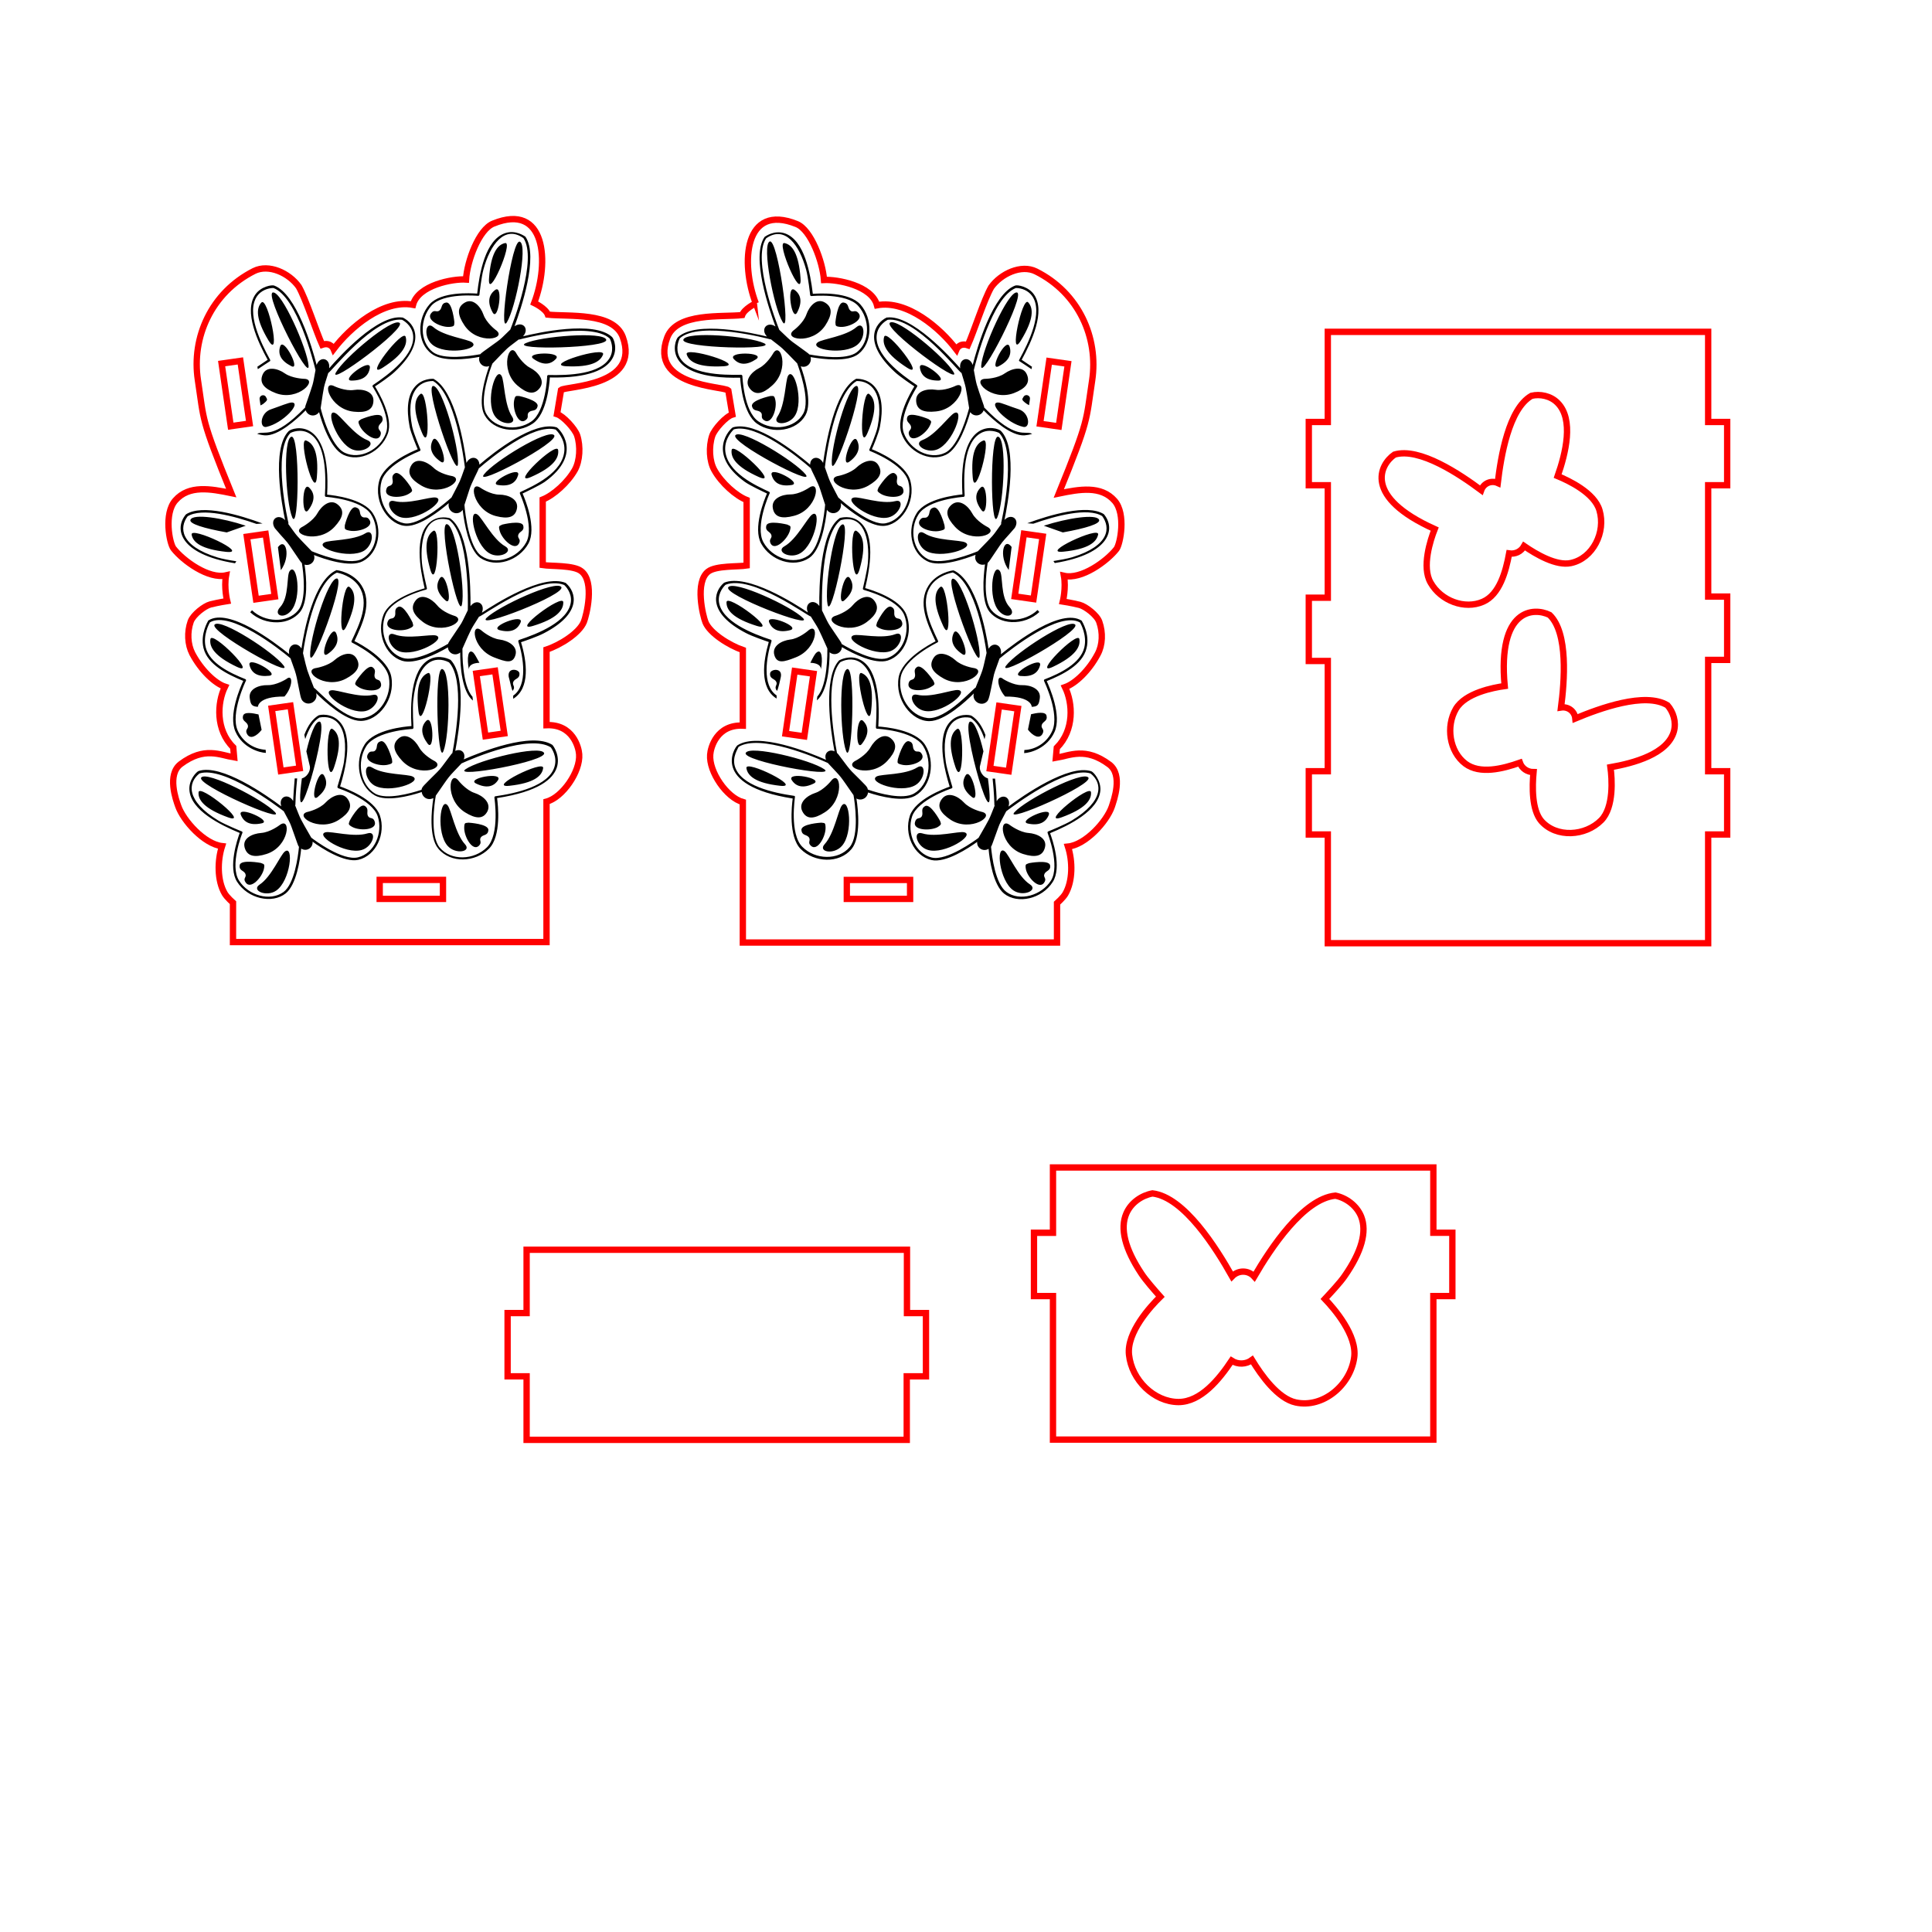
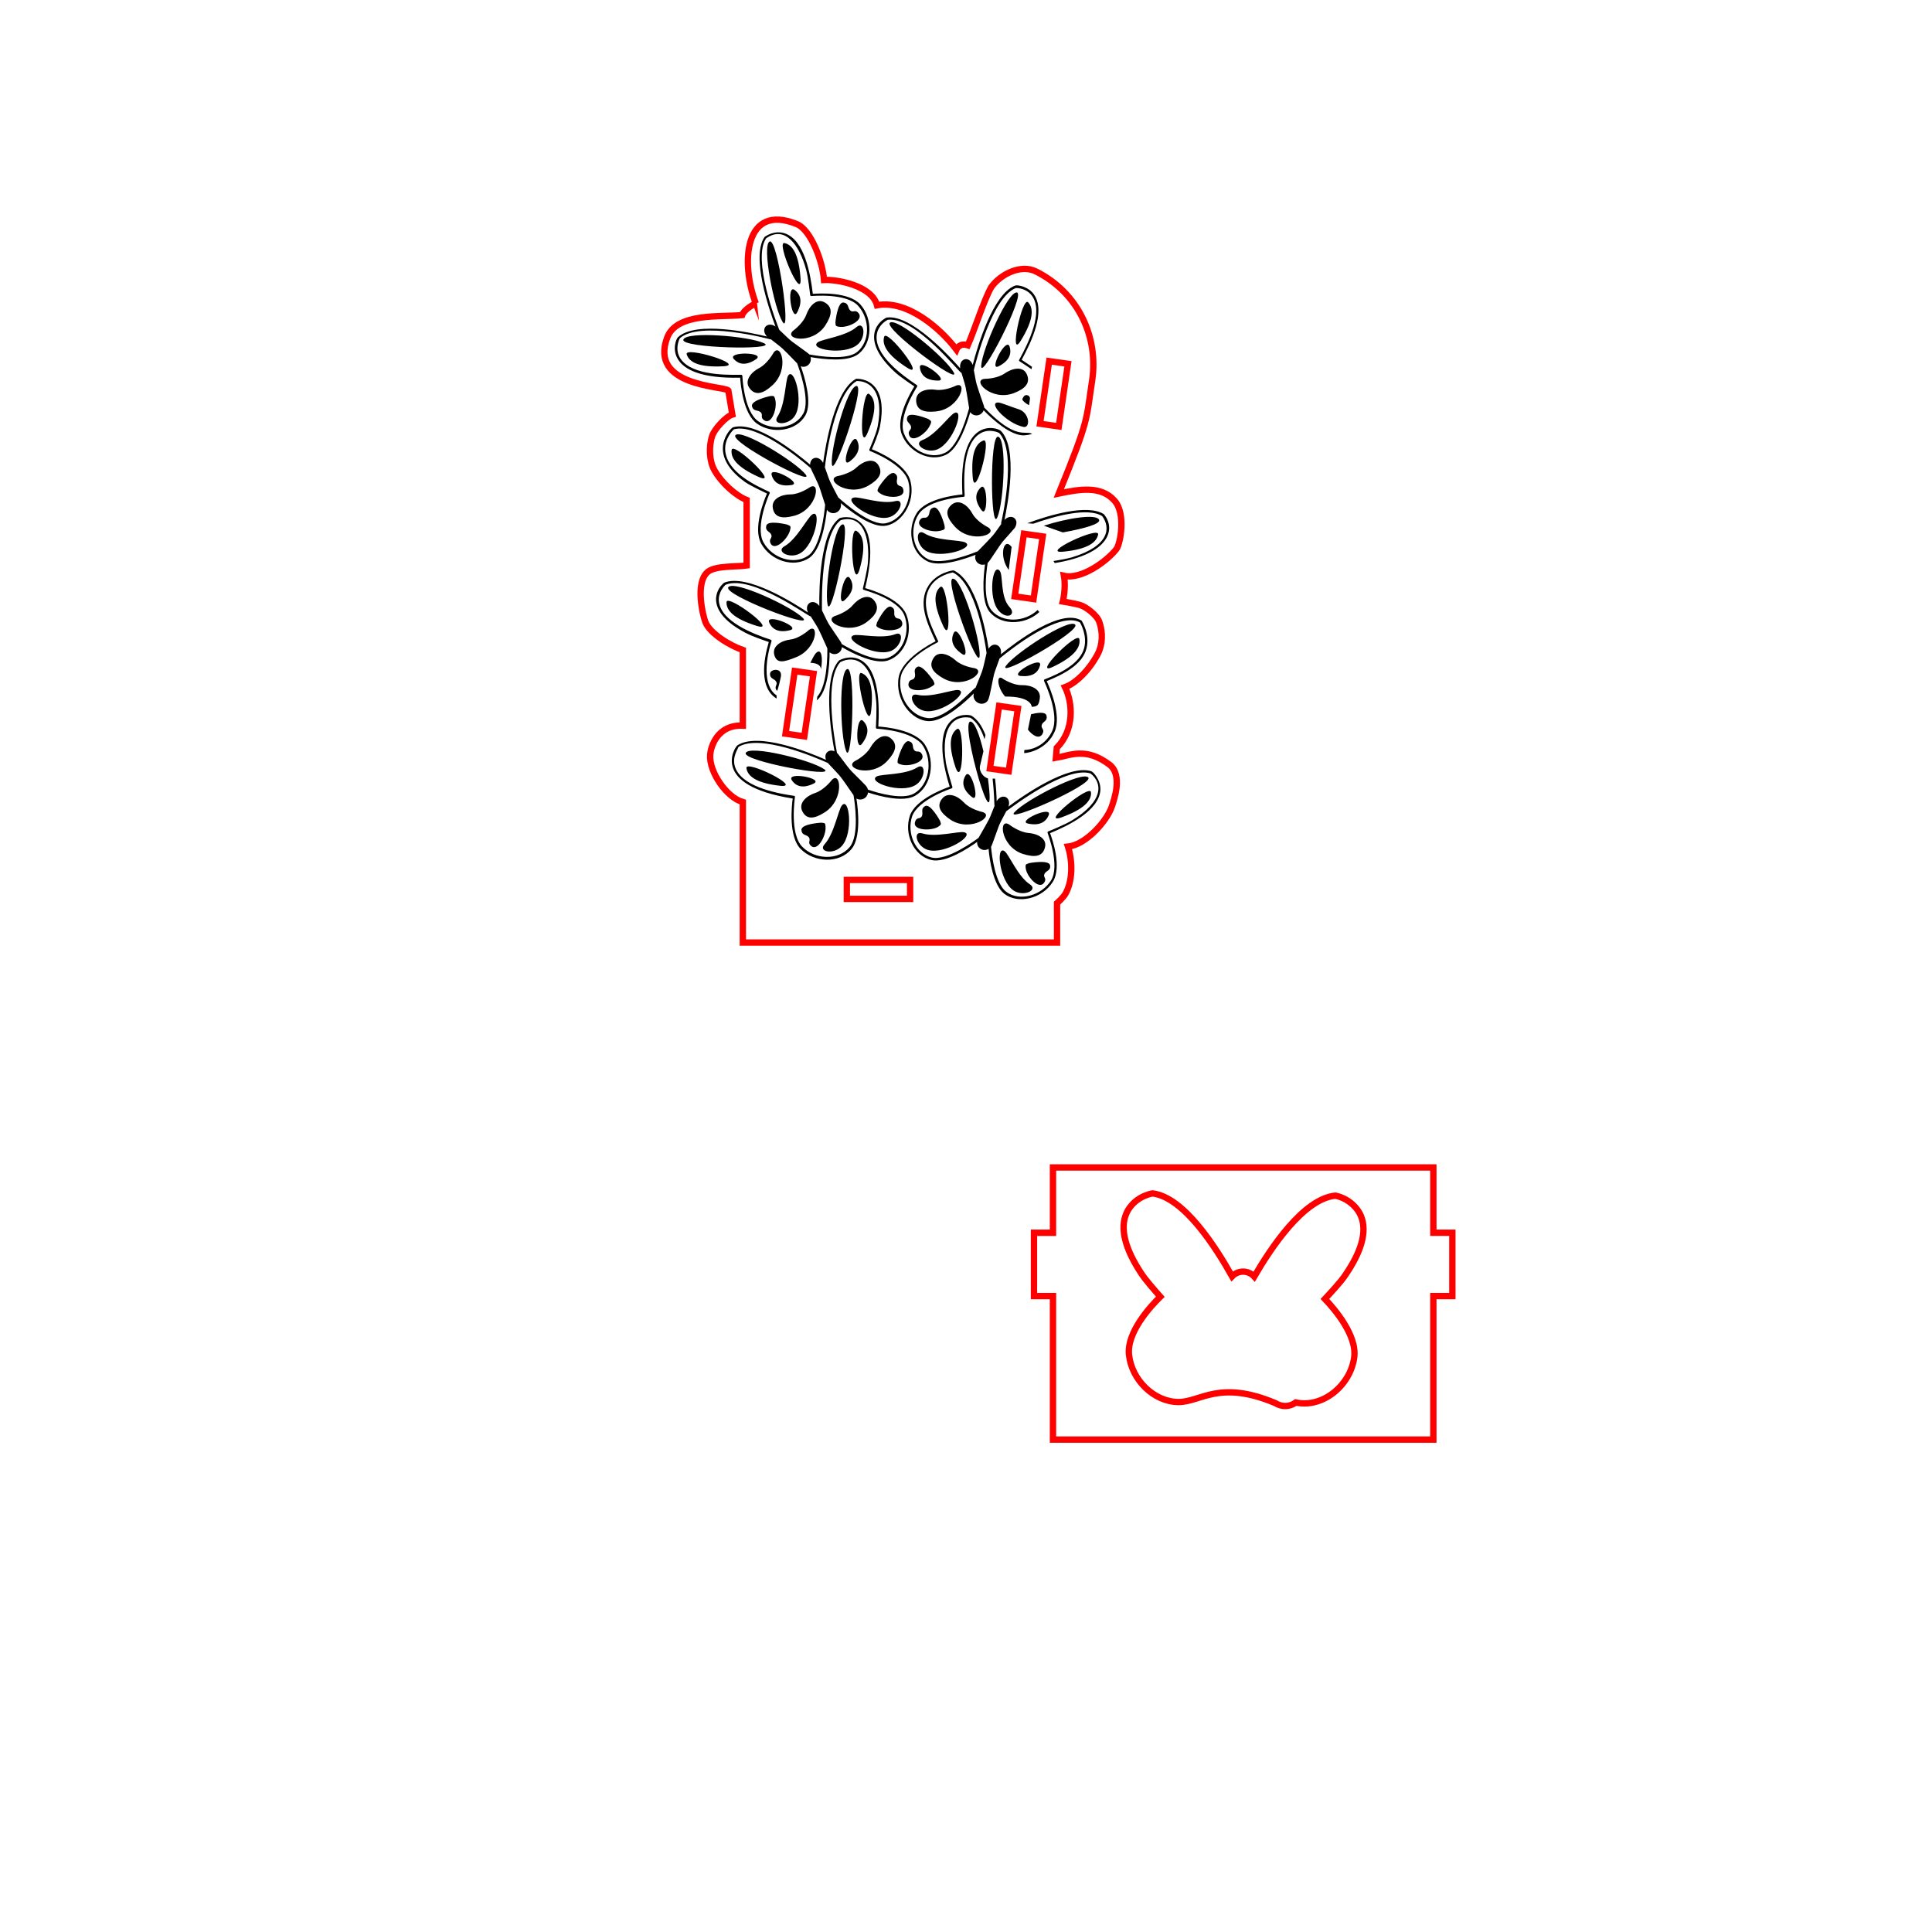
<svg xmlns="http://www.w3.org/2000/svg" version="1.1" id="Слой_1" x="0px" y="0px" viewBox="0 0 864 864" style="enable-background:new 0 0 864 864;" xml:space="preserve">
  <style type="text/css">
	.st0{fill:none;stroke:#FF0000;stroke-width:2.835;stroke-miterlimit:10;}
</style>
-   <path class="st0" d="M405.5,615.5v28.4H235.5c0-3.5,0-24.8,0-28.4H227v-28.3h8.5v-28.3h170.1v28.3h8.5v28.3L405.5,615.5z" />
-   <path class="st0" d="M470.9,579.6v64.2H641l0-64.2l8.5,0l0-28.3l-8.5,0v-29.2H470.9v29.2l-8.5,0l0,28.3L470.9,579.6z M605.6,607.1  c-1.7,12.4-14,22.7-26.1,20.1c-8-1.7-15.4-12.1-19.6-19c-2.7,2-6.3,2.1-9.1,0.3C545.2,616.9,537,627,527,627  c-11-0.1-20.9-9.9-22.1-21.1c-1.1-10,9.5-21.6,14-26c-2.4-2.7-6.7-7.6-8.5-10.4c-7.3-11-9.6-20.1-6.7-26.8c2.1-4.9,6.9-8.1,11.7-9  c14.2,1.7,28.5,24.5,35.6,37.1c2.8-2.9,7.3-2.8,9.9,0.1c7.3-12.5,21.9-34.8,36.3-36.2c4.8,1,9.5,4.4,11.5,9.3  c2.7,6.8,0.2,15.8-7.4,26.7c-1.9,2.8-6.3,7.5-8.8,10.2C596.7,585.3,607,597.2,605.6,607.1z" />
-   <path class="st0" d="M763.9,217v49.8h8.5v28.3h-8.5v49.8h8.5v28.3h-8.5v48.6H593.8v-48.6h-8.5v-28.3h8.5v-49.3l-8.5,0v-28.3h8.5V217  h-8.5v-28.3h8.5v-40.3h170.1v40.3h8.5V217L763.9,217L763.9,217L763.9,217z M663.2,269.1c7.4-3.2,10.2-13.5,11.7-21.6  c2.7,0.4,5.3-0.8,6.7-3.3c5.4,3.7,14.4,9,20.9,7.6c9.9-2.1,15.7-13.8,12.8-23.6c-2.3-7.9-13.9-13.3-18.7-15.3  c3.5-10,7.4-25.4-0.1-32.8c-3.1-3.1-7.8-4-11.6-3.1c-10.2,5.8-13.7,27.2-15.1,39c-2.9-1.3-6.3,0.1-7.4,3.2  c-9.4-7-27.6-19.3-38.8-15.9c-6.5,4.5-14,18.9,18,33.3c-1.9,4.8-5.9,17-1.8,24C644.4,268.7,655,272.7,663.2,269.1z M748.6,327  c1.1-4.2-0.3-8.6-2.9-11.6c-10-6.1-30.4,1.4-41.2,5.9c-0.3-3.2-3.2-5.4-6.4-4.9c1.5-11.5,3.3-33.4-5.1-41.4  c-7.1-3.5-23.3-2.9-20.1,31.8c-5.1,0.7-17.6,3.1-21.8,10.2c-4.6,7.9-2.9,19.1,4.2,24.5c6.5,4.9,16.7,2.3,24.4-0.4  c0.9,2.5,3.3,4.2,6.1,4.2c-0.6,6.5-0.8,16.9,3.5,21.9c6.7,7.6,19.7,6.8,26.8-0.4c5.7-5.8,4.8-18.6,4.1-23.7  C730.5,341.3,745.8,337.2,748.6,327z" />
-   <path class="st0" d="M250.9,174.4l-1.8,10.8c2.7,0.8,8,6.5,9,9.5c1.6,4.9,1.2,11.4-1,15.4c-3.2,5.7-9.6,11.4-14.4,13.3v29.3  c3.8,0.6,13.7,0,17.2,2.7c6.2,4.7,2.3,20,1.2,22.7c-2,5-10.6,10.4-16.7,12.4v33.8c11.7-0.5,14.4,9.9,14.6,13  c0.6,7.7-7.4,19.3-14.6,21.2v62.8H104.2v-17.6c0,0-2.7-2.4-3.7-4.1c-3.4-5.8-3.3-14.7-1.2-21.2c-7.9-0.9-17.3-11.3-19.6-17.9  c-1-2.8-5.1-14.1,1.1-18.8c10.7-8,17.6-4,23.9-3l-0.4-4.5c-7.9-7.8-7.2-19.9-3.7-27.1c-4.5-1.5-10.7-7.4-14.6-14.8  c-2.1-4.1-2.4-9.6-0.7-14.4c1.1-3,6.1-6.9,8.8-7.6c3.6-0.9,7.5-1.5,7.5-1.5s-1.5-6-0.5-11.5c-7.8,1.8-19.2-6.5-23.5-12  c-1.8-2.3-4.4-15.6,0.8-21.5c6.1-7,15.8-5.2,25-3.3c-13.7-33.7-12.1-32.2-14.9-50.5c-2.9-19,5.9-39.1,25.1-48.8  c6.6-3.3,15.7,0.9,20,7c3.2,5.6,7.8,20,10.5,26c3.8-1.3,5.1,1.9,5.1,1.9c7.2-9.5,22-22.3,35.5-19.8c2.3-8.8,17.8-11.7,23.7-11.3  c0.5-8.2,5.7-22.4,12.2-25c23.5-9.6,25.2,17.3,18.3,35.5c0,0,5.1,2.4,6.1,5.2c8.9,1,29.3-1.3,33.5,10  C286.6,172.9,253.1,172.6,250.9,174.4z M111.6,189.4l-4.1-28l-8.4,1.2c0.6,4.4,2.5,16.8,4.1,28L111.6,189.4z M114.5,268l8.4-1.2  l-4.1-28l-8.4,1.2L114.5,268z M134,343.6l-4.1-28l-8.4,1.2l4.1,28L134,343.6z M198.1,393.5h-28.3v8.5h28.3V393.5z M225.5,328  l-4.1-28l-8.4,1.2l4.1,28L225.5,328z" />
-   <path d="M197.8,299.2c3.9,1,3.3,29.7,0.5,36.7C195.7,342.8,194,298.2,197.8,299.2z M191.4,301c-3.3,1.3-5.5,5.6-4.3,16.7  C188.3,328.8,195.1,299.5,191.4,301z M190.6,322.4c-2.4,2.5-2.5,5.9,0.6,10.1C194.4,336.8,193.9,319,190.6,322.4z M193.9,340.1  c0,0-4.6-2.4-6.5-5.9c-1.9-3.5-5.9-6.7-9.1-4s-2.2,6,1.6,10.1C187.5,348.3,200.3,343.2,193.9,340.1z M184.6,347.3  c-2.2-1.2-12.8-0.7-18.1-4c-4-2.5-3.8,5.1,0.8,7.9C174,355.1,189.2,349.7,184.6,347.3z M173.4,342c2.7-0.6,1.9-1.1,1.9-2.4  c0,0-2.4-8.9-5-8.1c-2.4,0.7-1.3,2.6-2.3,3.9c-1.1,1.5-2.3-0.3-3.5,1.9C162.6,340.6,169.6,342.9,173.4,342z M208.2,344  c-6,4.2,36.9-3.6,35.1-7.3C241.4,333.1,214.2,339.8,208.2,344z M227.9,351.4c10.8-1.2,14.5-4.3,15-7.9  C243.5,339.5,217.1,352.6,227.9,351.4z M212.9,350.4c4.7,2.3,7.9,1.4,9.8-1.5C225.2,344.9,208.2,348.1,212.9,350.4z M212.2,354.6  c-3.7-1.2-7-5.3-7-5.3c-4.3-5.7-6.5,8.2,2.8,14c4.7,2.9,8.1,3.2,10-0.5C219.8,359,215.9,355.8,212.2,354.6z M200.2,360.2  c-3.3-4.1-5.2,12.3,0,18.1c3.6,4,10.9,2.6,7.7-0.8C203.6,372.8,201.8,362.1,200.2,360.2z M209.5,367.9c-1.3,0.3-1.9-0.4-1.9,2.4  c0,4,3.7,10.5,6.5,8c1.8-1.7-0.1-2.5,1-3.9c1-1.3,3.1-0.6,3.3-3.2C218.5,368.4,209.5,367.9,209.5,367.9z M138,163.6  c-0.5-7.5-12.1-33.6-16-32.8C118.1,131.6,138.5,171.1,138,163.6z M116.9,135.3c-2.4,2.6-2.5,7.5,3.2,17  C125.9,161.7,119.7,132.3,116.9,135.3z M125.3,154.9c-1.1,3.4,0.2,6.4,4.9,8.8C134.8,166.2,126.8,150.4,125.3,154.9z M123.3,175.8  c10.1,3.9,19.5-6.4,12.5-6.4c0,0-5.2-0.2-8.4-2.4c-3.2-2.3-8.2-3.4-9.9,0.4C115.8,171.2,118.1,173.8,123.3,175.8z M119.2,190.9  c7.3-1.6,15.8-10.8,11.3-10.9c-1.4,0-5.1,1.6-9.2,3C116.2,184.6,115.9,191.7,119.2,190.9z M116.5,181.3c0.6-0.3,1.2-0.6,1.6-1  c2.1-1.7,1.2-1.8,0.7-3c-1-1.2-2.9-0.3-2.7,1.2L116.5,181.3z M178.7,144.4c-3.2-2.5-24.9,15.7-28.5,22.2  C146.6,173,181.9,146.8,178.7,144.4z M171.2,164.4c9.2-5.9,11.2-10.4,10.2-13.8C180.2,146.7,162,170.3,171.2,164.4z M157.2,170.2  c5.2,0,7.7-2.2,8.2-5.7C166,159.7,152,170.2,157.2,170.2z M158.2,184.1c5.5,0.6,8.7-0.7,8.8-4.9c0.1-4.2-4.8-5.4-8.7-4.8  c-3.9,0.6-8.6-1.6-8.6-1.6C143.4,169.5,147.4,183,158.2,184.1z M164.2,196.8c-5.9-2.3-12-11.1-14.3-12.1c-4.7-2.2,0.6,13.4,7.7,16.3  C162.6,203,168.6,198.5,164.2,196.8z M160.9,190.5c1.7,3.6,7.8,7.8,9.2,4.3c0.9-2.3-1.2-2.2-0.8-4c0.4-1.6,2.5-2,1.6-4.3  c-1-2.6-9.4,1-9.4,1C160.6,188.3,159.7,188,160.9,190.5z M126.9,297.7c-4.4-6-28.1-21.3-30.9-18.4  C93.1,282.1,131.3,303.7,126.9,297.7z M94.1,285.8c-0.6,3.5,1.9,7.7,11.8,12.4S94.8,281.8,94.1,285.8z M120.4,302.2  c5.2-0.6-10-9.3-8.8-4.7C112.5,301,115.2,302.8,120.4,302.2z M127.2,311.5c3.8-4.2,4-10.5,0.8-7.8c0,0-4.4,2.8-8.3,2.7  c-3.9-0.1-8.7,1.7-8,5.9c0.4,2.8,0.9,3.6,3.6,3.8C115.4,316.1,115.2,311.4,127.2,311.5z M115.6,319.5c-2.6-0.6-6.4-1.3-6.9,0.6  c-0.6,2.4,1.5,2.5,2.1,4.1c0.6,1.8-1.5,1.9-0.3,4.1c1.4,2.5,4.3,0.9,6.5-1.9L115.6,319.5z M150.7,258.7c-4-0.3-12.4,27.1-12,34.5  C139.1,300.8,154.7,259,150.7,258.7z M155.1,279.7c4.6-10.1,3.9-15,1.2-17.2C153.1,259.9,150.5,289.9,155.1,279.7z M146.5,292.5  c4.3-3,5.2-6.2,3.8-9.4C148.2,278.8,142.1,295.4,146.5,292.5z M154.7,303.5c4.9-2.6,6.9-5.5,4.7-9.1s-6.9-1.8-9.8,0.8  c-2.9,2.6-8,3.5-8,3.5C134.5,299.6,145.1,308.6,154.7,303.5z M166.6,310.8c-6.1,1.4-16-2.5-18.4-2.1c-5.1,0.8,7.6,10.9,15.2,9.3  C168.5,316.9,171.1,309.7,166.6,310.8z M160.4,307.3c3.3,2.1,10.7,2.2,10-1.5c-0.5-2.5-2.1-1.2-2.8-2.9c-0.6-1.6,1.1-3-1-4.5  c-2.2-1.6-7.3,6.1-7.3,6.1C158.9,305.7,158.1,305.9,160.4,307.3z M204.8,207.5c0.6-7.5-7.1-35-11.1-34.9  C189.7,172.8,204.2,214.9,204.8,207.5z M188,176.2c-2.7,2.2-3.6,7,0.7,17.3S191.2,173.7,188,176.2z M197,206.4  c4.3,3.1-1.4-13.7-3.5-9.5C191.9,200.1,192.7,203.4,197,206.4z M201.7,212.8c0,0-5.1-0.9-7.9-3.7c-2.9-2.7-7.6-4.6-9.8-1.1  c-2.2,3.6-0.3,6.4,4.5,9.2C197.9,222.6,208.7,213.9,201.7,212.8z M194.9,222.5c-2.5-0.5-12.4,3.2-18.5,1.6c-4.6-1.2-2.1,6.1,3.1,7.3  C187,233.2,200,223.5,194.9,222.5z M182.7,220.9c2.4-1.4,1.5-1.6,1.1-2.9c0,0-4.9-7.8-7.2-6.3c-2.1,1.4-0.5,2.9-1.1,4.5  c-0.7,1.7-2.3,0.4-2.8,2.9C171.9,222.8,179.3,222.9,182.7,220.9z M247.8,194.6c-2.8-2.9-26.9,11.7-31.4,17.6  C211.9,218.1,250.6,197.6,247.8,194.6z M237.5,213.3c10-4.4,12.6-8.5,12.1-12.1C248.9,197.2,227.5,217.7,237.5,213.3z M222.8,216.9  c5.2,0.8,7.9-1,8.9-4.4C233,207.9,217.6,216.2,222.8,216.9z M221.8,230.8c5.4,1.4,8.7,0.6,9.4-3.5s-4-6.1-7.9-6.1s-8.2-2.9-8.2-2.9  C209.3,214.1,211.3,228.1,221.8,230.8z M218.8,247.4c4.6,2.8,11.2-0.8,7.1-3.1c-5.5-3.1-10.3-12.8-12.4-14.2  C209.2,227.2,212.1,243.4,218.8,247.4z M224.6,234.6c-1.1,0.7-1.9,0.2-1.1,2.9c1.1,3.8,6.6,8.9,8.5,5.7c1.3-2.2-0.8-2.3-0.2-4.1  c0.6-1.6,2.8-1.5,2.2-4C233.4,232.4,224.6,234.6,224.6,234.6z M115.1,164c0,0,3.8-2.6,4.6-3.1c-4.4-8-10.8-21.6-5.5-29.2  c2.5-3.6,7.4-4.4,8.4-4c10,3.7,17,27.7,19,35.5c1.5-4.2,6.2-3,5.6,1.5c4.5-5.2,21.7-24.2,32.7-22.7c0.1,0,0.1,0,0.2,0  c5.4,2.6,10.8,10.9-3.6,24.3c-2.1,2-7.2,5.5-8.8,6.5c1.5,2.5,8.4,14,5.7,21.2c-2.9,7.9-12.4,12.9-19.8,9.4  c-5.9-2.8-9.7-14.6-10.9-19.1c-1.6,2.3-5,1.9-6-0.8c-4.2,4.2-12.3,11.5-18.2,11.2c-1.2-0.1-2.3-0.3-3.5-0.7  c3.2-1.7,7.1,3.1,21.5-11.8c0-0.2,0-0.5,0.1-0.7c3.9-11.4,3.1-8.5,4.5-16c-0.8-3.3-8.2-32.7-18.8-36.7c-2.6,0-5.6,1.2-7.3,3.6  c-5.1,7.3,1.7,21,5.8,28.5c0.1,0.3,0.1,0.6-0.2,0.7c-0.1,0-5.3,3.5-5.3,3.5L115.1,164z M143.4,182.5c0.4,1.8,4.4,17,10.8,20  c6.8,3.2,15.7-1.4,18.4-8.8c2.7-7.4-5.8-20.6-5.9-20.7c-0.2-0.2-0.1-0.6,0.1-0.8c7.2-4.8,19.2-13.8,17.9-22.6  c-0.6-4.2-4.3-6.3-4.9-6.6c-12.4-1.5-32,23.6-33,23.8C144.5,174.2,145.1,171.4,143.4,182.5z M226.7,144.1c3.9-6.4,9.5-34.4,5.8-36  C228.9,106.4,222.8,150.4,226.7,144.1z M225.9,108.7c-3.5,0.7-6.4,4.7-7.2,15.7C217.9,135.5,229.8,107.9,225.9,108.7z M221.4,129.7  c-2.8,2.1-3.6,5.4-1.1,10S225.2,126.8,221.4,129.7z M207.7,145.5c6,9,19.7,6,13.9,2c0,0-4.1-3.1-5.4-6.8c-1.3-3.7-4.7-7.5-8.3-5.4  C204.2,137.4,204.6,140.9,207.7,145.5z M211.1,153.1c-2-1.5-12.6-2.7-17.3-6.8c-3.5-3.1-4.6,4.4-0.5,7.8  C199.2,159.1,215.2,156.2,211.1,153.1z M200.9,146.2c2.7-0.2,2.1-0.8,2.3-2.1c0,0-0.9-9.1-3.6-8.8c-2.5,0.3-1.7,2.4-3,3.5  c-1.4,1.2-2.3-0.7-3.8,1.3C190.4,143.1,197,146.4,200.9,146.2z M271.1,151.9c-1.2-3.8-29.4-1.5-36.1,1.6  C228.3,156.7,272.3,155.7,271.1,151.9z M253.4,163.8c10.9,0.5,15.1-2,16.3-5.3C270.9,154.6,242.4,163.3,253.4,163.8z M238.6,160.5  c4.3,3,7.6,2.6,10,0C251.8,157.1,234.3,157.5,238.6,160.5z M231.4,172.4c4.2,3.6,7.5,4.4,10,1.1c2.5-3.4-0.8-7.2-4.3-9  c-3.5-1.8-6.1-6.3-6.1-6.3C227.8,152,223.2,165.3,231.4,172.4z M229,186.3c-3.5-5.2-3.4-16-4.7-18.2c-2.6-4.5-7.3,11.3-3.1,17.8  C224.1,190.4,231.6,190.2,229,186.3z M229.9,179.2c-0.7,3.9,1.8,10.9,5,8.8c2.1-1.4,0.3-2.5,1.7-3.7c1.2-1.1,3.2-0.1,3.8-2.6  c0.7-2.7-8.2-4.6-8.2-4.6C230.9,177.2,230.4,176.5,229.9,179.2z M192.1,136.1c5.1-5.8,18.4-5,21.3-4.8c1-9.1,3.6-23.9,12.4-27  c4.8-1.7,8.9,1.4,9.1,1.5c0,0,0.1,0.1,0.1,0.1c6,8.8-2.1,32.5-4.9,40c3.7-2.5,6.8,1.2,3.8,4.5c6.6-1.6,31.7-7.2,39.8,0.3  c1.7,1.6,7.5,18.9-27.8,18.1c-0.2,2.9-1.3,16.3-7.6,20.6c-7,4.8-17.6,3.4-21.6-3.8c-3.2-5.7,0.5-17.5,2.1-21.9  c-2.6,1-5.2-1.4-4.4-4.1c-5.8,1.1-16.6,2.3-21.4-1.4C186.4,153.3,186.5,142.4,192.1,136.1z M220.2,162.6c-0.7,1.7-6.2,16.4-2.7,22.5  c3.7,6.6,13.6,7.9,20.1,3.4c6.5-4.5,7.1-20.2,7.1-20.3c0-0.3,0.3-0.5,0.6-0.5c8.7,0.2,23.6-0.2,27.6-8.1c1.9-3.8,0.1-7.6-0.2-8.2  c-8.8-8-40,0.3-40.3,0.4c-0.1,0-0.3,0-0.4,0C225.9,156.5,228,154.5,220.2,162.6z M193.5,157.4c4.8,3.7,17,1.8,21.3,1  c0.5-0.6,0.4-0.5,7.5-5.6c1.7-1.2,2.3-1.9,5.9-5.4c1.3-3.2,12.2-31.4,5.9-40.9c-8.4-6-14.9,2.9-17.9,14c-0.9,3.2-1.8,11.2-1.8,11.3  c0,0.3-0.3,0.5-0.6,0.5c-0.2,0-15.6-1.5-20.9,4.4C187.7,142.7,187.6,152.8,193.5,157.4z M206.6,270.3c1.5-7.3-2.8-35.6-6.8-35.9  C195.8,234.2,205.1,277.7,206.6,270.3z M193.8,237.4c-3,1.9-4.4,6.6-1.4,17.2C195.4,265.3,197.2,235.3,193.8,237.4z M196.7,258.6  c-1.9,3-1.5,6.3,2.4,9.8C202.9,272,199.3,254.6,196.7,258.6z M189.2,278.2c8.7,6.4,20.5-1,13.7-2.9c0,0-4.9-1.5-7.4-4.6  c-2.5-3-7-5.5-9.6-2.2S184.8,274.9,189.2,278.2z M195,284.2c-2.4-0.7-12.7,1.8-18.6-0.5c-4.4-1.7-2.8,5.8,2.2,7.6  C185.8,293.8,199.9,285.7,195,284.2z M183,281.1c2.5-1.1,1.7-1.4,1.5-2.7c0,0-3.9-8.3-6.4-7c-2.2,1.1-0.8,2.8-1.6,4.3  c-0.9,1.6-2.4,0.1-3.2,2.5C172.1,281.8,179.4,282.7,183,281.1z M251,262.5c-2.4-3.2-28.1,8.6-33.4,13.8  C212.4,281.7,253.4,265.8,251,262.5z M238.4,279.9c10.5-3.2,13.6-7,13.5-10.6C251.8,265.2,228,283.1,238.4,279.9z M223.4,281.8  c5,1.3,8-0.1,9.4-3.4C234.6,274,218.3,280.4,223.4,281.8z M221,294c5.2,2,8.3,3,9.5-1c1.2-4-3.2-6.5-7.1-7c-3.9-0.5-7.8-3.8-7.8-3.8  C210.3,277.4,210.9,290.1,221,294z M214.4,296.4c-1.3-2.4-2.1-3.9-2.8-4.6c-2.3-1.9-2.9,2.6-1.9,7.7  C209.7,299.5,209.1,296.6,214.4,296.4z M229.3,308.9c1.5-2-0.5-2.4,0.3-4.1c0.8-1.5,2.9-1.2,2.7-3.7c-0.2-1.9-5.5-2.8-4.8,1.6  C227.6,302.7,229,309.4,229.3,308.9z M229.5,311.1c6.7-4.6,4.5-17.4,2.3-24.2c-0.1-0.3,0.1-0.6,0.3-0.7c8.2-2.7,22.1-8.2,23.2-17  c0.5-4.2-2.5-7.2-3-7.6c-11.5-4.7-37.1,14.3-38.1,14.2c-4.1,6.6-2.8,4-7.4,14.3c0,1.7-0.2,16.3,4.5,21.5l0.2,1.7  c-4.9-4-5.7-15.2-5.7-21.5c-2.1,1.8-5.3,0.5-5.5-2.3c-5.1,3-14.9,7.8-20.5,6c-7.8-2.5-11.4-12.7-8.3-20.6c2.9-7.2,15.6-11,18.4-11.8  c-2.1-8.9-4.7-23.7,2.4-29.6c3.9-3.3,8.8-1.8,9-1.7c0.1,0,0.1,0,0.1,0.1c8.7,6.2,9.1,31.2,9,39.2c2.6-3.6,6.8-1.2,5.1,2.9  c5.7-3.8,27.3-17.6,37.5-13.3c0.1,0,0.1,0,0.1,0.1c4.5,3.9,7.5,13.4-9.9,22.4c-2.6,1.4-8.4,3.4-10.2,4c2.6,8.6,4.2,20.6-3.5,25.3  L229.5,311.1z M180,294.2c5.8,1.9,16.6-4.1,20.4-6.3c0.2-0.7,0.2-0.6,5.1-7.9c1.2-1.7,1.5-2.6,3.7-7.1c0.1-3.4,0.7-33.7-8.4-40.4  c-10-2.7-13.1,7.8-12.1,19.3c0.3,3.3,2.2,11.1,2.2,11.2c0.1,0.3-0.1,0.6-0.4,0.7c-0.2,0-15.2,3.9-18.1,11.3  C169.4,282.4,172.8,291.9,180,294.2z M109.9,235.1c-10.5-3.5-23.4-5.5-24.7-2.7c-0.9,1.8,6.1,3.9,16.2,5.7L109.9,235.1z M85.7,239.1  c0.6,3.5,4.4,6.5,15.5,7.7C112.2,247.9,85,235.1,85.7,239.1z M125.6,255c4.6-6.3,2.2-15-1.3-10.3L125.6,255z M129.6,255.3  c-1.6,1.9-0.1,11.6-4.3,16.2c-3.2,3.4,1.3,5.7,4.8,1.7C135.2,267.4,132.8,251.3,129.6,255.3z M130.3,195.3  c-3.9,1.1-2.5,29.3,0.4,36.1C133.7,238.2,134.2,194.2,130.3,195.3z M141.7,213.4c0.9-10.9-1.5-15.2-4.8-16.4  C133.1,195.6,140.8,224.3,141.7,213.4z M137.9,228.1c3.1-4.2,2.9-7.5,0.4-10C134.9,214.7,134.8,232.2,137.9,228.1z M149.6,235.6  c3.8-4.1,4.7-7.3,1.4-10c-3.3-2.7-7.2,0.6-9.1,4c-1.9,3.4-6.5,5.9-6.5,5.9C129,238.6,142.2,243.6,149.6,235.6z M163.4,238.5  c-5.3,3.3-16.1,2.9-18.3,4.1c-4.6,2.4,11,7.6,17.7,3.7C167.3,243.5,167.4,236,163.4,238.5z M156.3,237.3c3.9,0.8,10.9-1.5,9-4.7  c-1.3-2.2-2.5-0.4-3.7-1.8c-1.1-1.3,0-3.2-2.5-3.9c-2.7-0.8-4.9,8-4.9,8C154.3,236.3,153.6,236.8,156.3,237.3z M139.4,246.5  c1.7,0.7,16.2,6.7,22.4,3.5c6.7-3.5,8.3-13.4,4.1-20c-4.3-6.7-19.9-7.8-20.1-7.8c-0.3,0-0.5-0.3-0.5-0.6c0.5-8.6,0.6-23.6-7.2-27.9  c-3.7-2.1-7.6-0.4-8.2-0.1c-8.3,8.6-1,40-0.9,40.3c0,0.1,0,0.3-0.1,0.4C133.5,240.6,131.6,238.4,139.4,246.5z M105.1,251.9  c-25.2-4.1-27.2-15.6-22-21.8c0,0,0.1-0.1,0.1-0.1c7.3-4.7,24.2,0.4,34.2,4.1l-2.7,0.2c-9.9-3.5-24.4-7.4-30.8-3.4  c-3.7,4.9-3.6,13.2,13.4,18.4c1.9,0.6,5.7,1.3,8.4,1.7L105.1,251.9z M112.7,272.9c5.7,5.5,15.8,5.9,20.6,0.1  c3.9-4.7,2.4-17,1.7-21.2c-0.6-0.5-0.4-0.4-5.4-7.7c-1.6-2.4-2.7-3.1-6.7-7.9c-2.4-3.8,1.4-6.8,4.6-3.6c-1.4-6.7-6.2-31.9,1.6-39.8  c1.7-1.7,19.1-6.9,17.2,28.4c2.9,0.3,16.2,1.8,20.4,8.3c4.6,7.1,2.8,17.7-4.5,21.5c-5.8,3-17.5-1.1-21.8-2.8  c0.9,2.6-1.5,5.1-4.2,4.3c0.9,5.9,1.7,16.7-2.1,21.3c-2.3,2.7-5.8,4.4-9.8,4.5c-4.6,0.2-9.2-1.5-12.4-4.5L112.7,272.9z M123,363.2  c-5.1-5.5-30.5-18.6-33-15.5C87.4,350.8,128.1,368.7,123,363.2z M88.8,354.3c-0.3,3.5,2.7,7.4,13.1,11.2  C112.4,369.3,89.1,350.3,88.8,354.3z M107.7,364.4c1.3,3.3,4.2,4.9,9.3,3.8C122.2,367.2,106,360,107.7,364.4z M119.2,381.9  c10.3-3.3,11.2-17.2,5.7-12.8c0,0-4.1,3.1-8.1,3.4s-8.5,2.4-7.4,6.5C110.5,383,113.9,383.6,119.2,381.9z M127.4,380.8  c-2,1.5-6,11.3-11.3,14.8c-3.9,2.6,3,5.7,7.4,2.7C129.9,393.9,131.5,377.7,127.4,380.8z M118,388.7c0.6-2.7-0.2-2.2-1.4-2.8  c0,0-9-1.7-9.4,1c-0.4,2.5,1.8,2.3,2.5,3.8c0.8,1.7-1.3,2,0.2,4C112.1,397.9,117.1,392.5,118,388.7z M135,348.1  c-4.6,34.5,12.9-25.5,7.8-25.4c-1.9,0-4.1,6.1-5.8,13.3l1.6,6.8C138.9,345,137.1,347.6,135,348.1L135,348.1z M149.4,343.1  c3.5-10.4,2.3-15.1-0.7-17.1C145.4,323.7,145.9,353.4,149.4,343.1z M142.1,356.4c4-3.3,4.6-6.5,2.8-9.6  C142.5,342.7,138.1,359.7,142.1,356.4z M151.6,366.6c4.6-3,6.3-6,3.8-9.4c-2.5-3.4-7.1-1.2-9.8,1.7c-2.7,2.9-7.7,4.1-7.7,4.1  C130.9,364.4,142.5,372.5,151.6,366.6z M164.3,372.7c-6,1.9-16.3-1.1-18.7-0.5c-5,1.2,8.8,10.1,16.2,7.9  C166.9,378.6,168.8,371.3,164.3,372.7z M157.7,369.9c3.6,1.8,11,1.2,9.9-2.4c-0.7-2.4-2.3-1-3.1-2.7c-0.7-1.5,0.7-3.1-1.4-4.4  c-2.4-1.4-6.7,6.6-6.7,6.6C156.1,368.3,155.2,368.6,157.7,369.9z M132.9,348.1c-0.7,6.6-0.8,11.7-0.8,11.8c0,0.1-0.1,0.3-0.1,0.3  c2.9,7.2,1.6,4.6,7.2,14.4c1.4,1.1,14,10.5,20.9,8.8c7.3-1.7,11.3-10.9,8.8-18.4c-2.5-7.5-17.4-12.4-17.6-12.5  c-0.3-0.1-0.4-0.4-0.4-0.7c0-0.1,2.4-7.7,2.9-10.9c2.5-16.8-4.3-21.3-11-20c-2.8,1.7-4.7,5.1-6.3,9.6l-0.4-1.9  c1.6-4.1,3.5-6.9,6.2-8.6c1.6-1,20.4-2.6,9.8,31.7c2.8,1,15.3,5.7,17.8,13c2.7,8-1.6,17.9-9.6,19.8c-6.3,1.5-16.7-5.3-20.5-8.1  c0.2,2.8-2.7,4.6-5.1,3.1c-0.5,4.9-2.1,16.1-6.9,20c-6.1,4.9-17,2.4-21.8-5.2c-4.1-6.5,0.2-19.1,1.2-21.8  c-8.5-3.5-22-10.1-22.5-19.3c-0.3-4.4,3.1-8,4.1-8.4c10.2-3.4,30.6,11,37,15.8c-1.4-4.2,3-6.2,5.3-2.4c0.1-2,0.3-5.7,0.7-10.1  L132.9,348.1z M126.8,398.9c4.9-3.6,6.5-15.9,6.9-20.2c-0.5-0.6-0.3-0.5-3.3-8.8c-0.7-2-1.2-2.8-3.5-7.1  c-2.7-2.1-26.9-20.4-37.7-16.9c-5.2,4.1-6.2,12.2,8.5,21.1c2.8,1.7,10.3,4.8,10.4,4.8c0.3,0.1,0.4,0.4,0.3,0.7  c-0.1,0.1-5.8,14.6-1.5,21.3C111,400.4,120.7,403.3,126.8,398.9z M222.3,356.9c0.4,3,2,17-3.6,22.6c-6.1,6.2-17.2,6.7-22.7,0  c-4.3-5.1-3-17.5-2.2-22.6c-1.3,0.7-2.9,0.6-4-0.4l0,0c-0.7-0.6-1.1-1.4-1.2-2.3c-5.7,1.9-15.8,4.4-21,1.5  c-7.4-4.2-9.2-15.4-4.5-22.8c4.3-6.7,18-8,20.9-8.2c-0.5-9.5-0.4-25.2,8-29.8c4.6-2.5,9.3,0.1,9.5,0.2c0,0,0.1,0.1,0.1,0.1  c7.3,7.8,3.8,31.2,2,40.6c2.6-1.2,4.9,0.9,3.8,3.8c7.6-3.3,30.3-12.4,39.6-6.5C248.1,334.1,259.5,351.2,222.3,356.9z M188.5,353.2  c0.3-1.4,0.4-1.3,7.1-8c1.6-1.6,2-2.3,6.2-7.9c0.1-0.2,0.3-0.3,0.5-0.5c1.6-8.4,5.6-32.9-1.5-40.6c-6.3-3.2-14.2-0.6-16,17.2  c-0.4,3.4,0.1,11.9,0.1,12c0,0.3-0.2,0.6-0.5,0.6c-0.2,0-16.2,0.8-20.6,7.7c-4.4,6.9-2.7,17.4,4.1,21.3  C173,357.7,183.4,354.9,188.5,353.2z M246.3,334.2c-9.4-5.9-34.4,4.7-39.9,7.2c-6.8,7.2-4.6,4.5-11.5,14.4  c-0.6,3.3-2.7,17.8,1.7,23.2c5.1,6.1,15.4,5.7,21.2-0.1c5.8-5.8,3.3-22.1,3.3-22.2c0-0.3,0.2-0.6,0.4-0.6c9.1-1.3,24-4.5,26.5-13.3  C249.3,338.4,246.7,334.7,246.3,334.2z M185.6,172.9c3.3-3.8,8-3.5,8.2-3.5c0.1,0,0.1,0,0.2,0.1c9.6,5.3,13.6,29.6,14.6,37.5  c1.8-3.5,5.7-2.7,5.8,0.8c6.5-5.6,24.4-19.7,34.5-16.7c1,0.3,12.4,11.7-5.3,24.4c-2.5,1.7-8.2,4.4-9.9,5.2  c1.2,2.7,6.4,15.5,2.6,22.4c-4.2,7.6-14.5,11.1-21.5,6.4c-5.2-3.6-7.2-15.8-7.9-21.5c-0.9,1.4-2.7,1.9-4.2,1.2l0,0  c-1.6-0.7-2.4-2.5-2-4.2c-4.1,3.5-12.7,10.2-18.8,10.2c-7.7,0-15-10.3-12.3-20.2c2-7.6,14.4-13,17.2-14.1c-0.7-1.7-3-7.1-3.6-10  C181.6,182.6,182.4,176.5,185.6,172.9z M207.7,225.8c0.3,3.6,2,19,7.6,22.8c6.4,4.4,16.1,1.1,20-6c3.9-7.1-2.8-21.8-2.8-21.9  c-0.1-0.3,0-0.6,0.3-0.7c5.5-2.6,19.2-8.6,19.6-18.8c0.2-5-3.3-8.5-3.9-9.1c-10.1-2.8-29,12.7-34.4,17.4c-0.4,1.3-3.2,6.3-4.2,9.5  L207.7,225.8z M184.3,190.7c0.7,3.3,3.7,10.3,3.7,10.3c0.1,0.3,0,0.6-0.3,0.7c-0.1,0.1-15,5.7-17.1,13.6  c-2.1,7.8,2.5,17.2,10.1,18.7c6.6,1.3,18.6-9.2,21.2-11.5c4.4-8.5,3.4-6.2,6-13.5c-0.5-4-4.3-32.8-14.2-38.6  C187.4,170.3,181.3,175.4,184.3,190.7z M118.9,336.7c-2.7-0.1-10.3-2.1-13.6-9.5c-3.3-7.4,2.2-20,3.5-22.7  c-7.1-2.9-16-7.3-17.8-14.7c-1.5-6.3,2-12,2.1-12.2c0-0.1,0.1-0.1,0.2-0.2c9.1-5.6,29.1,9.5,36,15.1c-0.7-4.2,3.4-5.9,5.5-2.5  c1.2-8,5.5-30.4,15.6-35c0.1,0,0.2-0.1,0.3,0c0.3,0,7.2,1,10.9,6.7c5,7.7,0.7,16.9-3.1,25c2.7,1.3,15.1,8,16.5,16  c1.8,9.9-5.7,19.7-13.7,19.7c-6.8,0-16.3-8.8-19.9-12.4c1,3.8-3.7,6.3-6.2,3.3c-0.8-1.2-0.8-1.8-2.5-10.3c-0.5-2.2-0.8-3.1-2.8-8.6  c-5.1-4.3-26.9-21.4-36-16.1c-0.5,0.8-3.2,5.9-1.9,11.2c1.7,7.1,10.9,11.5,17.7,14.2c0.3,0.1,0.4,0.5,0.3,0.7  c-0.1,0.1-7.1,14.7-3.7,22.3c2.2,5,7.1,8.3,12.5,8.6L118.9,336.7z M140.4,307.6c1,0.3,13.4,14.5,21.5,13.6  c7.9-0.9,13.5-10.1,12-18.3c-1.5-8.3-16.3-15.4-16.4-15.5c-0.3-0.1-0.4-0.5-0.3-0.7c3.7-7.8,8.1-17.1,3.4-24.4  c-3.2-4.8-9-6.1-10-6.2c-10.3,4.9-14.4,30.8-15.1,36C137.7,301.1,136.8,298.2,140.4,307.6z" />
+   <path class="st0" d="M470.9,579.6v64.2H641l0-64.2l8.5,0l0-28.3l-8.5,0v-29.2H470.9v29.2l-8.5,0l0,28.3L470.9,579.6z M605.6,607.1  c-1.7,12.4-14,22.7-26.1,20.1c-2.7,2-6.3,2.1-9.1,0.3C545.2,616.9,537,627,527,627  c-11-0.1-20.9-9.9-22.1-21.1c-1.1-10,9.5-21.6,14-26c-2.4-2.7-6.7-7.6-8.5-10.4c-7.3-11-9.6-20.1-6.7-26.8c2.1-4.9,6.9-8.1,11.7-9  c14.2,1.7,28.5,24.5,35.6,37.1c2.8-2.9,7.3-2.8,9.9,0.1c7.3-12.5,21.9-34.8,36.3-36.2c4.8,1,9.5,4.4,11.5,9.3  c2.7,6.8,0.2,15.8-7.4,26.7c-1.9,2.8-6.3,7.5-8.8,10.2C596.7,585.3,607,597.2,605.6,607.1z" />
  <path class="st0" d="M298.4,150.9c4.3-11.3,24.6-9,33.5-10c1-2.8,6.1-5.3,6.1-5.2c-6.9-18.1-5.2-45,18.3-35.5  c6.4,2.6,11.6,16.8,12.2,25c5.9-0.3,21.4,2.5,23.7,11.3c13.5-2.5,28.3,10.3,35.5,19.8c0,0,1.3-3.2,5.1-1.9c2.7-6,7.3-20.5,10.5-26  c4.3-6,13.4-10.3,20-7c19.2,9.6,28,29.7,25.1,48.8c-2.8,18.3-1.2,16.8-14.9,50.5c9.2-1.9,18.9-3.7,25,3.3c5.1,5.9,2.5,19.2,0.8,21.5  c-4.3,5.5-15.7,13.8-23.5,12c1,5.5-0.5,11.5-0.5,11.5s3.9,0.6,7.5,1.5c2.7,0.7,7.8,4.6,8.8,7.6c1.7,4.8,1.5,10.3-0.7,14.4  c-3.9,7.4-10,13.2-14.6,14.8c3.5,7.2,4.2,19.2-3.7,27.1l-0.4,4.5c6.2-1,13.2-5,23.9,3c6.2,4.7,2,16,1.1,18.8  c-2.3,6.7-11.7,17.1-19.6,17.9c2.1,6.5,2.2,15.4-1.2,21.2c-1,1.7-3.7,4.1-3.7,4.1v17.6H332.2v-62.8c-7.2-2-15.2-13.5-14.6-21.2  c0.2-3.1,2.9-13.5,14.6-13v-33.8c-6.1-2.1-14.7-7.5-16.7-12.4c-1.1-2.7-4.9-18,1.2-22.7c3.5-2.7,13.4-2.1,17.2-2.7v-29.3  c-4.8-1.9-11.2-7.6-14.4-13.3c-2.3-4-2.6-10.5-1-15.4c1-3,6.2-8.7,9-9.5l-1.8-10.8C323.6,172.6,290.1,172.9,298.4,150.9z   M473.5,190.7c1.6-11.2,3.5-23.7,4.1-28l-8.4-1.2l-4.1,28L473.5,190.7z M466.3,239.9l-8.4-1.2l-4.1,28l8.4,1.2L466.3,239.9z   M451.1,344.9l4.1-28l-8.4-1.2l-4.1,28L451.1,344.9z M378.7,402H407v-8.5h-28.3V402z M359.7,329.3l4.1-28l-8.4-1.2l-4.1,28  L359.7,329.3z" />
  <path d="M378.4,335.9c-2.7-6.9-3.3-35.6,0.5-36.7C382.8,298.2,381.1,342.8,378.4,335.9z M389.6,317.7c1.2-11.1-1-15.4-4.3-16.7  C381.6,299.5,388.5,328.8,389.6,317.7z M385.5,332.6c3.2-4.2,3-7.6,0.6-10.1C382.9,319,382.3,336.8,385.5,332.6z M396.8,340.3  c3.8-4.1,4.8-7.4,1.6-10.1c-3.2-2.7-7.1,0.5-9.1,4c-1.9,3.5-6.5,5.9-6.5,5.9C376.4,343.2,389.3,348.3,396.8,340.3z M409.4,351.1  c4.6-2.7,4.8-10.4,0.8-7.9c-5.4,3.4-15.9,2.9-18.1,4C387.6,349.7,402.8,355.1,409.4,351.1z M412.3,337.3c-1.2-2.2-2.4-0.4-3.5-1.9  c-1-1.3,0.1-3.2-2.3-3.9c-2.6-0.8-5,8.1-5,8.1c0,1.3-0.8,1.8,1.9,2.4C407.1,342.9,414.1,340.6,412.3,337.3z M333.5,336.7  c-1.8,3.6,41.1,11.5,35.1,7.3C362.6,339.8,335.3,333.1,333.5,336.7z M333.8,343.5c0.5,3.5,4.2,6.7,15,7.9  C359.6,352.6,333.2,339.5,333.8,343.5z M354.1,348.9c1.9,2.9,5.1,3.8,9.8,1.5C368.6,348.1,351.5,344.9,354.1,348.9z M358.8,362.8  c1.9,3.8,5.3,3.5,10,0.5c9.2-5.8,7.1-19.7,2.8-14c0,0-3.3,4.1-7,5.3C360.9,355.8,356.9,359,358.8,362.8z M368.8,377.5  c-3.2,3.5,4.1,4.9,7.7,0.8c5.2-5.8,3.3-22.2,0-18.1C374.9,362.1,373.1,372.8,368.8,377.5z M358.4,371.2c0.2,2.5,2.2,1.9,3.3,3.2  c1.1,1.5-0.8,2.3,1,3.9c2.8,2.5,6.5-4,6.5-8c0-2.8-0.6-2.1-1.9-2.4C367.2,367.9,358.2,368.4,358.4,371.2z M454.8,130.8  c-3.9-0.8-15.6,25.3-16,32.8S458.7,131.6,454.8,130.8z M456.6,152.2c5.8-9.5,5.6-14.4,3.2-17C457.1,132.3,450.9,161.7,456.6,152.2z   M446.6,163.8c4.7-2.4,5.9-5.5,4.9-8.8C450,150.4,441.9,166.2,446.6,163.8z M459.2,167.4c-1.7-3.9-6.6-2.7-9.9-0.4s-8.4,2.4-8.4,2.4  c-7.1,0,2.3,10.3,12.5,6.4C458.6,173.8,460.9,171.2,459.2,167.4z M455.5,183c-4.1-1.3-7.8-3-9.2-3c-4.6,0.1,3.9,9.3,11.3,10.9  C460.9,191.7,460.6,184.6,455.5,183z M460.6,178.4c0.2-1.5-1.7-2.3-2.7-1.2c-0.6,1.2-1.5,1.3,0.7,3c0.5,0.4,1,0.7,1.6,1L460.6,178.4  z M426.5,166.5c-3.7-6.5-25.3-24.6-28.5-22.2C394.8,146.8,430.2,173,426.5,166.5z M395.4,150.6c-1,3.4,1,7.9,10.2,13.8  C414.8,170.3,396.6,146.7,395.4,150.6z M411.4,164.5c0.5,3.5,3,5.7,8.2,5.7C424.8,170.2,410.7,159.7,411.4,164.5z M427,172.7  c0,0-4.7,2.2-8.6,1.6s-8.8,0.6-8.7,4.8c0.1,4.2,3.3,5.5,8.8,4.9C429.3,183,433.3,169.5,427,172.7z M419.1,201  c7.2-2.9,12.4-18.5,7.7-16.3c-2.3,1.1-8.4,9.9-14.3,12.1C408.1,198.5,414.1,203,419.1,201z M415.2,187.4c0,0-8.4-3.5-9.4-1  c-0.9,2.3,1.2,2.7,1.6,4.3c0.4,1.8-1.7,1.7-0.8,4c1.4,3.5,7.5-0.7,9.2-4.3C417,188,416.2,188.3,415.2,187.4z M480.8,279.3  c-2.9-2.8-26.5,12.5-30.9,18.4C445.5,303.7,483.7,282.1,480.8,279.3z M470.9,298.2c9.9-4.7,12.4-8.9,11.8-12.4  C482,281.8,461.1,302.9,470.9,298.2z M465.1,297.6c1.2-4.6-13.9,4-8.8,4.7C461.5,302.8,464.2,301,465.1,297.6z M461.4,316.1  c2.7-0.1,3.2-0.9,3.6-3.8c0.6-4.2-4.1-6-8-5.9s-8.3-2.7-8.3-2.7c-3.2-2.7-3,3.5,0.8,7.8C461.5,311.4,461.4,316.1,461.4,316.1z   M459.7,326.3c2.2,2.8,5.1,4.4,6.5,1.9c1.2-2.2-0.9-2.3-0.3-4.1c0.6-1.6,2.7-1.6,2.1-4.1c-0.5-1.9-4.4-1.2-6.9-0.6L459.7,326.3z   M438.1,293.3c0.4-7.5-8-34.8-12-34.5C422.1,259,437.7,300.8,438.1,293.3z M420.5,262.5c-2.7,2.3-3.4,7.1,1.2,17.2  C426.3,289.9,423.6,259.9,420.5,262.5z M426.5,283.1c-1.5,3.2-0.6,6.4,3.8,9.4C434.6,295.4,428.5,278.8,426.5,283.1z M435.2,298.7  c0,0-5.1-0.8-8-3.5c-2.9-2.6-7.7-4.4-9.8-0.8c-2.2,3.6-0.2,6.4,4.7,9.1C431.6,308.6,442.2,299.6,435.2,298.7z M413.4,317.9  c7.6,1.6,20.3-8.5,15.2-9.3c-2.5-0.4-12.3,3.6-18.4,2.1C405.6,309.7,408.2,316.9,413.4,317.9z M417.4,304.4c0,0-5.1-7.7-7.3-6.1  c-2,1.4-0.4,2.9-1,4.5c-0.6,1.8-2.3,0.5-2.8,2.9c-0.7,3.7,6.7,3.6,10,1.5C418.7,305.9,417.8,305.7,417.4,304.4z M383.1,172.6  c-4-0.2-11.7,27.4-11.1,34.9C372.6,214.9,387.1,172.8,383.1,172.6z M388,193.5c4.3-10.2,3.5-15.1,0.7-17.3  C385.6,173.7,383.7,203.7,388,193.5z M383.3,197c-2.1-4.3-7.8,12.5-3.5,9.5C384,203.4,384.8,200.1,383.3,197z M388.3,217.2  c4.8-2.8,6.7-5.6,4.5-9.2c-2.2-3.6-7-1.6-9.8,1.1c-2.9,2.7-7.9,3.7-7.9,3.7C368,213.9,378.8,222.6,388.3,217.2z M397.3,231.4  c5.2-1.2,7.6-8.5,3.1-7.3c-6.1,1.6-16-2.1-18.5-1.6C376.8,223.5,389.8,233.2,397.3,231.4z M404,219.1c-0.5-2.5-2.2-1.1-2.8-2.9  c-0.6-1.6,1-3.1-1.1-4.5c-2.3-1.5-7.2,6.3-7.2,6.3c-0.4,1.3-1.2,1.5,1.1,2.9C397.4,222.9,404.8,222.8,404,219.1z M360.3,212.2  c-4.6-5.8-28.6-20.5-31.4-17.6C326.1,197.6,364.9,218.1,360.3,212.2z M327.2,201.2c-0.5,3.5,2.1,7.6,12.1,12.1  C349.3,217.7,327.8,197.2,327.2,201.2z M345.1,212.5c1,3.4,3.7,5.2,8.9,4.4S343.7,207.9,345.1,212.5z M361.7,218.2  c0,0-4.3,2.9-8.2,2.9s-8.6,1.9-7.9,6.1c0.7,4.2,4.1,4.9,9.4,3.5C365.5,228.1,367.5,214.1,361.7,218.2z M363.2,230.1  c-2.1,1.4-6.9,11.1-12.4,14.2c-4.1,2.3,2.5,5.9,7.1,3.1C364.6,243.4,367.5,227.2,363.2,230.1z M342.7,235.1c-0.6,2.5,1.6,2.5,2.2,4  c0.7,1.7-1.4,1.9-0.2,4.1c1.9,3.2,7.3-1.9,8.5-5.7c0.8-2.7,0-2.2-1.1-2.9C352.1,234.6,343.3,232.4,342.7,235.1z M461.3,165.1  c0,0-5.2-3.5-5.3-3.5c-0.3-0.1-0.4-0.5-0.2-0.7c4.1-7.5,10.9-21.2,5.8-28.5c-1.7-2.4-4.6-3.6-7.3-3.6c-10.6,4.1-18,33.4-18.8,36.7  c1.4,7.4,0.6,4.6,4.5,16c0.1,0.2,0.1,0.5,0.1,0.7c14.4,15,18.3,10.1,21.5,11.8c-1.1,0.4-2.3,0.6-3.5,0.7c-6,0.3-14.1-7-18.2-11.2  c-1,2.6-4.4,3.1-6,0.8c-1.3,4.5-5,16.3-10.9,19.1c-7.4,3.5-16.9-1.5-19.8-9.4c-2.7-7.2,4.2-18.8,5.7-21.2c-1.5-1-6.7-4.5-8.8-6.5  c-14.4-13.3-8.9-21.7-3.6-24.3c0,0,0.1,0,0.2,0c10.9-1.4,28.2,17.6,32.7,22.7c-0.6-4.5,4.1-5.7,5.6-1.5c2-7.8,9-31.8,19-35.5  c1-0.4,5.9,0.4,8.4,4c5.3,7.6-1.1,21.1-5.5,29.2c0.8,0.5,4.6,3.1,4.6,3.1L461.3,165.1z M430,166.8c-1-0.1-20.7-25.3-33-23.8  c-0.6,0.3-4.3,2.4-4.9,6.6c-1.3,8.8,10.7,17.8,17.9,22.6c0.2,0.2,0.3,0.5,0.1,0.8c-0.1,0.1-8.6,13.3-5.9,20.7  c2.7,7.4,11.6,12.1,18.4,8.8c6.4-3,10.3-18.2,10.8-20C431.6,171.4,432.2,174.2,430,166.8z M344.2,108c-3.6,1.6,1.9,29.7,5.8,36  C353.9,150.4,347.8,106.4,344.2,108z M358,124.4c-0.8-11-3.7-15-7.2-15.7C346.9,107.9,358.8,135.5,358,124.4z M356.5,139.7  c2.4-4.6,1.7-7.9-1.1-10C351.5,126.8,354.1,144.3,356.5,139.7z M368.9,135.3c-3.6-2.2-7,1.6-8.3,5.4c-1.3,3.7-5.4,6.8-5.4,6.8  c-5.8,4.1,7.9,7.1,13.9-2C372.1,140.9,372.5,137.4,368.9,135.3z M383.5,154.1c4.1-3.4,3-10.9-0.5-7.8c-4.7,4.1-15.3,5.3-17.3,6.8  C361.5,156.2,377.6,159.1,383.5,154.1z M384,140.1c-1.6-2-2.5,0-3.8-1.3c-1.2-1.1-0.5-3.2-3-3.5c-2.7-0.4-3.6,8.8-3.6,8.8  c0.2,1.3-0.4,1.9,2.3,2.1C379.8,146.4,386.3,143.1,384,140.1z M341.7,153.5c-6.7-3.2-34.9-5.5-36.1-1.6  C304.4,155.7,348.4,156.7,341.7,153.5z M307.1,158.5c1.1,3.4,5.3,5.9,16.3,5.3C334.3,163.3,305.8,154.6,307.1,158.5z M328.2,160.6  c2.4,2.6,5.7,2.9,10,0C342.4,157.5,324.9,157.1,328.2,160.6z M345.6,158.3c0,0-2.6,4.5-6.1,6.3c-3.5,1.8-6.8,5.6-4.3,9  c2.5,3.4,5.9,2.6,10-1.1C353.5,165.3,349,152,345.6,158.3z M355.5,185.9c4.1-6.5-0.5-22.3-3.1-17.8c-1.2,2.2-1.2,12.9-4.7,18.2  C345.1,190.2,352.7,190.4,355.5,185.9z M344.5,177.1c0,0-8.9,1.9-8.2,4.6c0.6,2.4,2.5,1.5,3.8,2.6c1.4,1.2-0.4,2.4,1.7,3.7  c3.2,2,5.7-4.9,5-8.8C346.3,176.5,345.8,177.2,344.5,177.1z M383.9,158.3c-4.7,3.7-15.5,2.4-21.4,1.4c0.7,2.7-1.8,5.1-4.4,4.1  c1.6,4.4,5.3,16.2,2.1,21.9c-4,7.1-14.7,8.6-21.6,3.8c-6.3-4.4-7.4-17.7-7.6-20.6c-35.3,0.8-29.5-16.5-27.8-18.1  c8.1-7.5,33.2-1.9,39.8-0.3c-3.1-3.3,0.1-7,3.8-4.5c-2.8-7.5-11-31.1-4.9-40c0,0,0.1-0.1,0.1-0.1c0.2-0.1,4.2-3.2,9.1-1.5  c8.7,3.1,11.3,17.9,12.4,27c2.9-0.2,16.1-1,21.3,4.8C390.3,142.4,390.3,153.3,383.9,158.3z M344.7,151.7c-0.1,0.1-0.2,0.1-0.4,0  c-0.3-0.1-31.5-8.4-40.3-0.4c-0.3,0.6-2.1,4.4-0.2,8.2c4,7.9,19,8.3,27.6,8.1c0.3,0,0.5,0.2,0.6,0.5c0,0.2,0.6,15.8,7.1,20.3  c6.5,4.5,16.4,3.2,20.1-3.4c3.4-6.1-2.1-20.8-2.7-22.5C348.7,154.5,350.8,156.5,344.7,151.7z M383.8,136.8  c-5.3-5.9-20.7-4.4-20.9-4.4c-0.3,0-0.6-0.2-0.6-0.5c0-0.1-0.9-8.1-1.8-11.3c-3-11.1-9.5-20-17.9-14c-6.3,9.4,4.6,37.7,5.9,40.9  c3.6,3.4,4.2,4.1,5.9,5.4c7.1,5.2,7,5,7.5,5.6c4.3,0.8,16.5,2.7,21.3-1C389.2,152.8,389.1,142.7,383.8,136.8z M376.9,234.5  c-4,0.3-8.3,28.5-6.8,35.9C371.6,277.7,380.9,234.2,376.9,234.5z M384.4,254.6c3-10.6,1.6-15.3-1.4-17.2  C379.5,235.3,381.3,265.3,384.4,254.6z M377.7,268.4c3.9-3.5,4.3-6.8,2.4-9.8C377.5,254.6,373.9,272,377.7,268.4z M390.9,268.5  c-2.7-3.3-7.1-0.8-9.6,2.2c-2.5,3-7.4,4.6-7.4,4.6c-6.8,1.9,5,9.3,13.7,2.9C392,274.9,393.5,271.8,390.9,268.5z M398.2,291.2  c5-1.8,6.5-9.3,2.2-7.6c-5.9,2.3-16.2-0.2-18.6,0.5C376.8,285.7,390.9,293.8,398.2,291.2z M403.4,278.2c-0.8-2.4-2.3-0.9-3.2-2.5  c-0.8-1.5,0.6-3.2-1.6-4.3c-2.4-1.3-6.4,7-6.4,7c-0.2,1.3-1.1,1.6,1.5,2.7C397.3,282.7,404.6,281.8,403.4,278.2z M359.1,276.4  c-5.2-5.3-30.9-17.1-33.4-13.8S364.3,281.7,359.1,276.4z M324.9,269.3c-0.1,3.6,3,7.3,13.5,10.6C348.8,283.1,325,265.2,324.9,269.3z   M344,278.4c1.4,3.2,4.4,4.7,9.4,3.4C358.4,280.4,342.1,274,344,278.4z M361.2,282.2c0,0-4,3.4-7.8,3.8c-3.9,0.5-8.3,2.9-7.1,7  c1.2,4,4.4,3,9.5,1C365.9,290.1,366.4,277.4,361.2,282.2z M367.1,299.5c1-5.1,0.3-9.6-1.9-7.7c-0.8,0.6-1.6,2.2-2.8,4.6  C367.7,296.6,367.1,299.5,367.1,299.5z M349.2,302.7c0.8-4.3-4.6-3.5-4.8-1.6c-0.3,2.5,1.9,2.3,2.7,3.7c0.9,1.6-1.2,2.1,0.3,4.1  C347.8,309.4,349.2,302.7,349.2,302.7z M347.3,312.4c-7.7-4.7-6-16.7-3.5-25.3c-1.8-0.6-7.6-2.6-10.2-4c-17.4-9-14.4-18.6-9.9-22.4  c0,0,0.1-0.1,0.1-0.1c10.2-4.3,31.9,9.5,37.5,13.3c-1.8-4.1,2.5-6.5,5.1-2.9c-0.1-8,0.3-33,9-39.2c0,0,0.1-0.1,0.1-0.1  c0.2-0.1,5.1-1.6,9,1.7c7.1,5.9,4.6,20.6,2.4,29.6c2.8,0.8,15.5,4.6,18.4,11.8c3.2,7.9-0.5,18.1-8.3,20.6c-5.7,1.8-15.4-3-20.5-6  c-0.2,2.8-3.4,4.1-5.5,2.3c0,6.3-0.9,17.6-5.7,21.5l0.2-1.7c4.7-5.2,4.5-19.7,4.5-21.5c-4.6-10.2-3.3-7.7-7.4-14.3  c-1,0.1-26.6-18.9-38.1-14.2c-0.5,0.4-3.5,3.4-3,7.6c1.1,8.8,15,14.3,23.2,17c0.3,0.1,0.4,0.4,0.3,0.7c-2.2,6.8-4.4,19.7,2.3,24.2  L347.3,312.4z M404.4,275.1c-3-7.4-18-11.2-18.1-11.3c-0.3-0.1-0.5-0.4-0.4-0.7c0-0.1,1.9-7.9,2.2-11.2c1-11.5-2.1-22-12.1-19.3  c-9.1,6.7-8.5,37-8.4,40.4c2.2,4.5,2.5,5.3,3.7,7.1c4.9,7.3,4.9,7.1,5.1,7.9c3.7,2.2,14.6,8.2,20.4,6.3  C403.9,291.9,407.3,282.4,404.4,275.1z M475.3,238.1c10.1-1.8,17.1-3.9,16.2-5.7c-1.3-2.7-14.2-0.7-24.7,2.7L475.3,238.1z   M475.6,246.7c11-1.1,14.8-4.2,15.5-7.7C491.7,235.1,464.5,247.9,475.6,246.7z M452.4,244.6c-3.5-4.7-5.9,4-1.3,10.3L452.4,244.6z   M446.7,273.2c3.5,4,8,1.8,4.8-1.7c-4.3-4.6-2.8-14.2-4.4-16.2C443.9,251.3,441.6,267.4,446.7,273.2z M446,231.4  c3-6.8,4.3-35.1,0.4-36.1C442.5,194.2,443,238.2,446,231.4z M439.8,197c-3.3,1.2-5.7,5.5-4.8,16.4  C435.9,224.3,443.7,195.6,439.8,197z M438.5,218.1c-2.5,2.5-2.7,5.8,0.4,10C441.9,232.2,441.8,214.7,438.5,218.1z M441.3,235.5  c0,0-4.6-2.4-6.5-5.9s-5.8-6.6-9.1-4c-3.3,2.7-2.4,5.9,1.4,10C434.5,243.6,447.7,238.6,441.3,235.5z M414,246.3  c6.7,3.9,22.3-1.3,17.7-3.7c-2.2-1.2-13-0.7-18.3-4.1C409.4,236,409.4,243.5,414,246.3z M422.4,235c0,0-2.2-8.8-4.9-8  c-2.4,0.7-1.4,2.6-2.5,3.9c-1.2,1.4-2.4-0.3-3.7,1.8c-1.9,3.2,5.1,5.6,9,4.7C423.2,236.8,422.4,236.3,422.4,235z M447.8,234.3  c-0.1-0.1-0.1-0.2-0.1-0.4c0.1-0.3,7.4-31.7-0.9-40.3c-0.6-0.3-4.5-2-8.2,0.1c-7.8,4.3-7.7,19.2-7.2,27.9c0,0.3-0.2,0.6-0.5,0.6  c-0.2,0-15.8,1.1-20.1,7.8c-4.3,6.6-2.6,16.5,4.1,20c6.2,3.2,20.7-2.8,22.4-3.5C445.1,238.4,443.3,240.6,447.8,234.3z M471.1,250.9  c2.6-0.4,6.4-1.1,8.4-1.7c17-5.2,17.1-13.4,13.4-18.4c-6.4-4-20.9-0.1-30.8,3.4l-2.7-0.2c10-3.7,26.8-8.7,34.2-4.1  c0,0,0.1,0.1,0.1,0.1c5.2,6.2,3.2,17.7-22,21.8L471.1,250.9z M464.8,273.7c-3.2,3-7.8,4.7-12.4,4.5c-4.1-0.2-7.5-1.8-9.8-4.5  c-3.8-4.6-2.9-15.4-2.1-21.3c-2.7,0.8-5.1-1.6-4.2-4.3c-4.4,1.7-16.1,5.9-21.8,2.8c-7.3-3.8-9-14.4-4.5-21.5  c4.2-6.5,17.5-8,20.4-8.3c-2-35.3,15.5-30.1,17.2-28.4c7.8,7.9,3,33.1,1.6,39.8c3.2-3.2,7-0.2,4.6,3.6c-4,4.7-5.1,5.5-6.7,7.9  c-4.9,7.3-4.8,7.2-5.4,7.7c-0.7,4.3-2.2,16.6,1.7,21.2c4.8,5.8,14.9,5.4,20.6-0.1L464.8,273.7z M486.7,347.7c-2.6-3.1-28,10-33,15.5  C448.6,368.7,489.3,350.8,486.7,347.7z M474.8,365.5c10.4-3.8,13.4-7.7,13.1-11.2C487.6,350.3,464.4,369.3,474.8,365.5z   M459.7,368.3c5.1,1.1,8-0.6,9.3-3.8C470.7,360,454.6,367.2,459.7,368.3z M467.3,379c1.1-4.1-3.5-6.2-7.4-6.5s-8.1-3.4-8.1-3.4  c-5.5-4.4-4.6,9.5,5.7,12.8C462.9,383.6,466.3,383,467.3,379z M453.2,398.2c4.4,3,11.3-0.1,7.4-2.7c-5.3-3.4-9.3-13.2-11.3-14.8  C445.2,377.7,446.9,393.9,453.2,398.2z M466.9,394.8c1.5-2.1-0.6-2.4,0.2-4c0.7-1.5,2.9-1.4,2.5-3.8c-0.4-2.7-9.4-1-9.4-1  c-1.2,0.6-1.9,0.1-1.4,2.8C459.6,392.5,464.7,397.9,466.9,394.8z M441.8,348.1c-2.1-0.5-3.9-3.2-3.6-5.3l1.6-6.8  c-1.7-7.2-3.9-13.2-5.8-13.3C428.9,322.6,446.4,382.6,441.8,348.1L441.8,348.1z M428,326c-2.9,2-4.2,6.7-0.7,17.1  C430.9,353.4,431.4,323.7,428,326z M431.8,346.8c-1.8,3-1.3,6.3,2.8,9.6C438.6,359.7,434.3,342.7,431.8,346.8z M438.8,363  c0,0-5-1.2-7.7-4.1c-2.7-2.9-7.2-5-9.8-1.7s-0.8,6.3,3.8,9.4C434.2,372.5,445.8,364.4,438.8,363z M415,380.1  c7.4,2.2,21.3-6.7,16.2-7.9c-2.4-0.6-12.7,2.4-18.7,0.5C408,371.3,409.8,378.6,415,380.1z M420.4,367.1c0,0-4.3-8-6.7-6.6  c-2.2,1.3-0.7,2.9-1.4,4.4c-0.8,1.7-2.4,0.2-3.1,2.7c-1.1,3.6,6.3,4.1,9.9,2.4C421.5,368.6,420.7,368.3,420.4,367.1z M445,348.2  c0.5,4.3,0.7,8,0.7,10.1c2.3-3.8,6.7-1.9,5.3,2.4c6.4-4.8,26.9-19.1,37-15.8c1,0.3,4.3,4,4.1,8.4c-0.6,9.2-14,15.8-22.5,19.3  c1,2.7,5.4,15.2,1.2,21.8c-4.8,7.6-15.7,10.1-21.8,5.2c-4.8-3.9-6.5-15-6.9-20c-2.4,1.5-5.4-0.4-5.1-3.1c-3.8,2.7-14.1,9.6-20.5,8.1  c-8-1.9-12.3-11.7-9.6-19.8c2.5-7.3,15-12,17.8-13c-10.7-34.3,8.1-32.7,9.8-31.7c2.7,1.7,4.6,4.5,6.2,8.6l-0.4,1.9  c-1.5-4.5-3.5-7.8-6.3-9.6c-6.6-1.3-13.5,3.2-11,20c0.5,3.2,2.9,10.9,2.9,10.9c0.1,0.3-0.1,0.6-0.4,0.7c-0.1,0-15,5-17.6,12.5  c-2.5,7.5,1.5,16.7,8.8,18.4c6.8,1.6,19.4-7.7,20.9-8.8c5.6-9.8,4.3-7.2,7.2-14.4c-0.1-0.1-0.1-0.2-0.1-0.3c0-0.1-0.1-5.3-0.8-11.8  L445,348.2z M470,393.8c4.2-6.7-1.5-21.1-1.5-21.3c-0.1-0.3,0-0.6,0.3-0.7c0.1,0,7.6-3.1,10.4-4.8c14.8-8.9,13.7-17,8.5-21.1  c-10.8-3.5-34.9,14.8-37.7,16.9c-2.3,4.4-2.8,5.2-3.5,7.1c-3,8.3-2.9,8.1-3.3,8.8c0.4,4.3,1.9,16.6,6.9,20.2  C456.1,403.3,465.8,400.4,470,393.8z M329.8,333.3c9.3-6,32,3.1,39.6,6.5c-1.1-2.9,1.3-5,3.8-3.8c-1.8-9.4-5.2-32.8,2-40.6  c0,0,0.1-0.1,0.1-0.1c0.2-0.1,4.9-2.7,9.5-0.2c8.4,4.5,8.5,20.3,8,29.8c2.9,0.2,16.6,1.4,20.9,8.2c4.7,7.4,2.9,18.6-4.5,22.8  c-5.2,2.9-15.3,0.4-21-1.5c-0.1,0.8-0.5,1.7-1.2,2.3l0,0c-1.2,1-2.8,1.1-4,0.4c0.8,5,2.1,17.4-2.2,22.6c-5.5,6.6-16.6,6.1-22.7,0  c-5.6-5.6-4-19.6-3.6-22.6C317.3,351.2,328.6,334.1,329.8,333.3z M408.7,354.9c6.9-3.9,8.5-14.4,4.1-21.3  c-4.4-6.9-20.4-7.7-20.6-7.7c-0.3,0-0.5-0.3-0.5-0.6c0-0.1,0.5-8.5,0.1-12c-1.7-17.8-9.7-20.4-16-17.2c-7,7.7-3.1,32.2-1.5,40.6  c0.2,0.2,0.3,0.3,0.5,0.5c4.2,5.6,4.7,6.3,6.2,7.9c6.7,6.7,6.8,6.6,7.1,8C393.3,354.9,403.7,357.7,408.7,354.9z M328.6,342.6  c2.5,8.8,17.4,12,26.5,13.3c0.3,0,0.5,0.3,0.4,0.6c0,0.2-2.5,16.4,3.3,22.2c5.7,5.8,16.1,6.2,21.2,0.1c4.4-5.3,2.3-19.8,1.7-23.2  c-6.9-9.9-4.7-7.1-11.5-14.4c-5.5-2.5-30.4-13.1-39.9-7.2C330.1,334.7,327.4,338.4,328.6,342.6z M393.5,190.9  c-0.6,2.9-2.8,8.3-3.6,10c2.8,1.1,15.2,6.5,17.2,14.1c2.7,9.9-4.6,20.2-12.3,20.2c-6.1,0-14.7-6.7-18.8-10.2c0.4,1.7-0.4,3.5-2,4.2  l0,0c-1.5,0.7-3.3,0.1-4.2-1.2c-0.6,5.7-2.6,17.9-7.9,21.5c-7,4.7-17.3,1.2-21.5-6.4c-3.8-6.9,1.4-19.7,2.6-22.4  c-1.7-0.8-7.5-3.5-9.9-5.2c-17.7-12.8-6.3-24.1-5.3-24.4c10.2-3,28,11.2,34.5,16.7c0-3.5,3.9-4.3,5.8-0.8  c1.1-7.9,5.1-32.2,14.6-37.5c0.1,0,0.1-0.1,0.2-0.1c0.2,0,4.9-0.3,8.2,3.5C394.3,176.5,395.1,182.6,393.5,190.9z M366.8,218.9  c-1-3.2-3.8-8.2-4.2-9.5c-5.4-4.7-24.3-20.2-34.4-17.4c-0.6,0.5-4.1,4.1-3.9,9.1c0.5,10.2,14.1,16.2,19.6,18.8  c0.3,0.1,0.4,0.4,0.3,0.7c-0.1,0.1-6.7,14.8-2.8,21.9c3.9,7.1,13.6,10.4,20,6c5.6-3.8,7.3-19.2,7.6-22.8L366.8,218.9z M383.1,170.4  c-10,5.8-13.8,34.7-14.2,38.6c2.6,7.4,1.6,5,6,13.5c2.6,2.3,14.6,12.8,21.2,11.5c7.6-1.5,12.2-10.9,10.1-18.7  c-2.1-7.9-16.9-13.5-17.1-13.6c-0.3-0.1-0.4-0.4-0.3-0.7c0-0.1,3.1-7,3.7-10.3C395.4,175.4,389.3,170.3,383.1,170.4z M458.1,335.4  c5.4-0.2,10.3-3.6,12.5-8.6c3.4-7.7-3.7-22.2-3.7-22.3c-0.1-0.3,0-0.6,0.3-0.7c6.8-2.6,16-7.1,17.7-14.2c1.3-5.4-1.5-10.5-1.9-11.2  c-9.1-5.3-30.8,11.8-36,16.1c-2,5.6-2.4,6.4-2.8,8.6c-1.7,8.4-1.8,9-2.5,10.3c-2.4,3-7.2,0.5-6.2-3.3c-3.6,3.6-13.1,12.4-19.9,12.4  c-8,0-15.5-9.7-13.7-19.7c1.5-8,13.9-14.7,16.5-16c-3.8-8.1-8.1-17.3-3.1-25c3.7-5.7,10.6-6.7,10.9-6.7c0.1,0,0.2,0,0.3,0  c10.1,4.6,14.4,27,15.6,35c2.1-3.4,6.2-1.7,5.5,2.5c6.9-5.6,26.9-20.7,36-15.1c0.1,0,0.1,0.1,0.2,0.2c0.1,0.2,3.7,5.9,2.1,12.2  c-1.8,7.5-10.7,11.8-17.8,14.7c1.3,2.8,6.8,15.4,3.5,22.7c-3.3,7.4-10.9,9.4-13.6,9.5L458.1,335.4z M441.2,292  c-0.7-5.2-4.8-31.1-15.1-36c-1,0.2-6.9,1.4-10,6.2c-4.7,7.3-0.3,16.6,3.4,24.4c0.1,0.3,0,0.6-0.3,0.7c-0.1,0.1-14.9,7.2-16.4,15.5  c-1.5,8.2,4,17.4,12,18.3c8.2,0.9,20.5-13.3,21.5-13.6C440,298.2,439.1,301.1,441.2,292z" />
</svg>